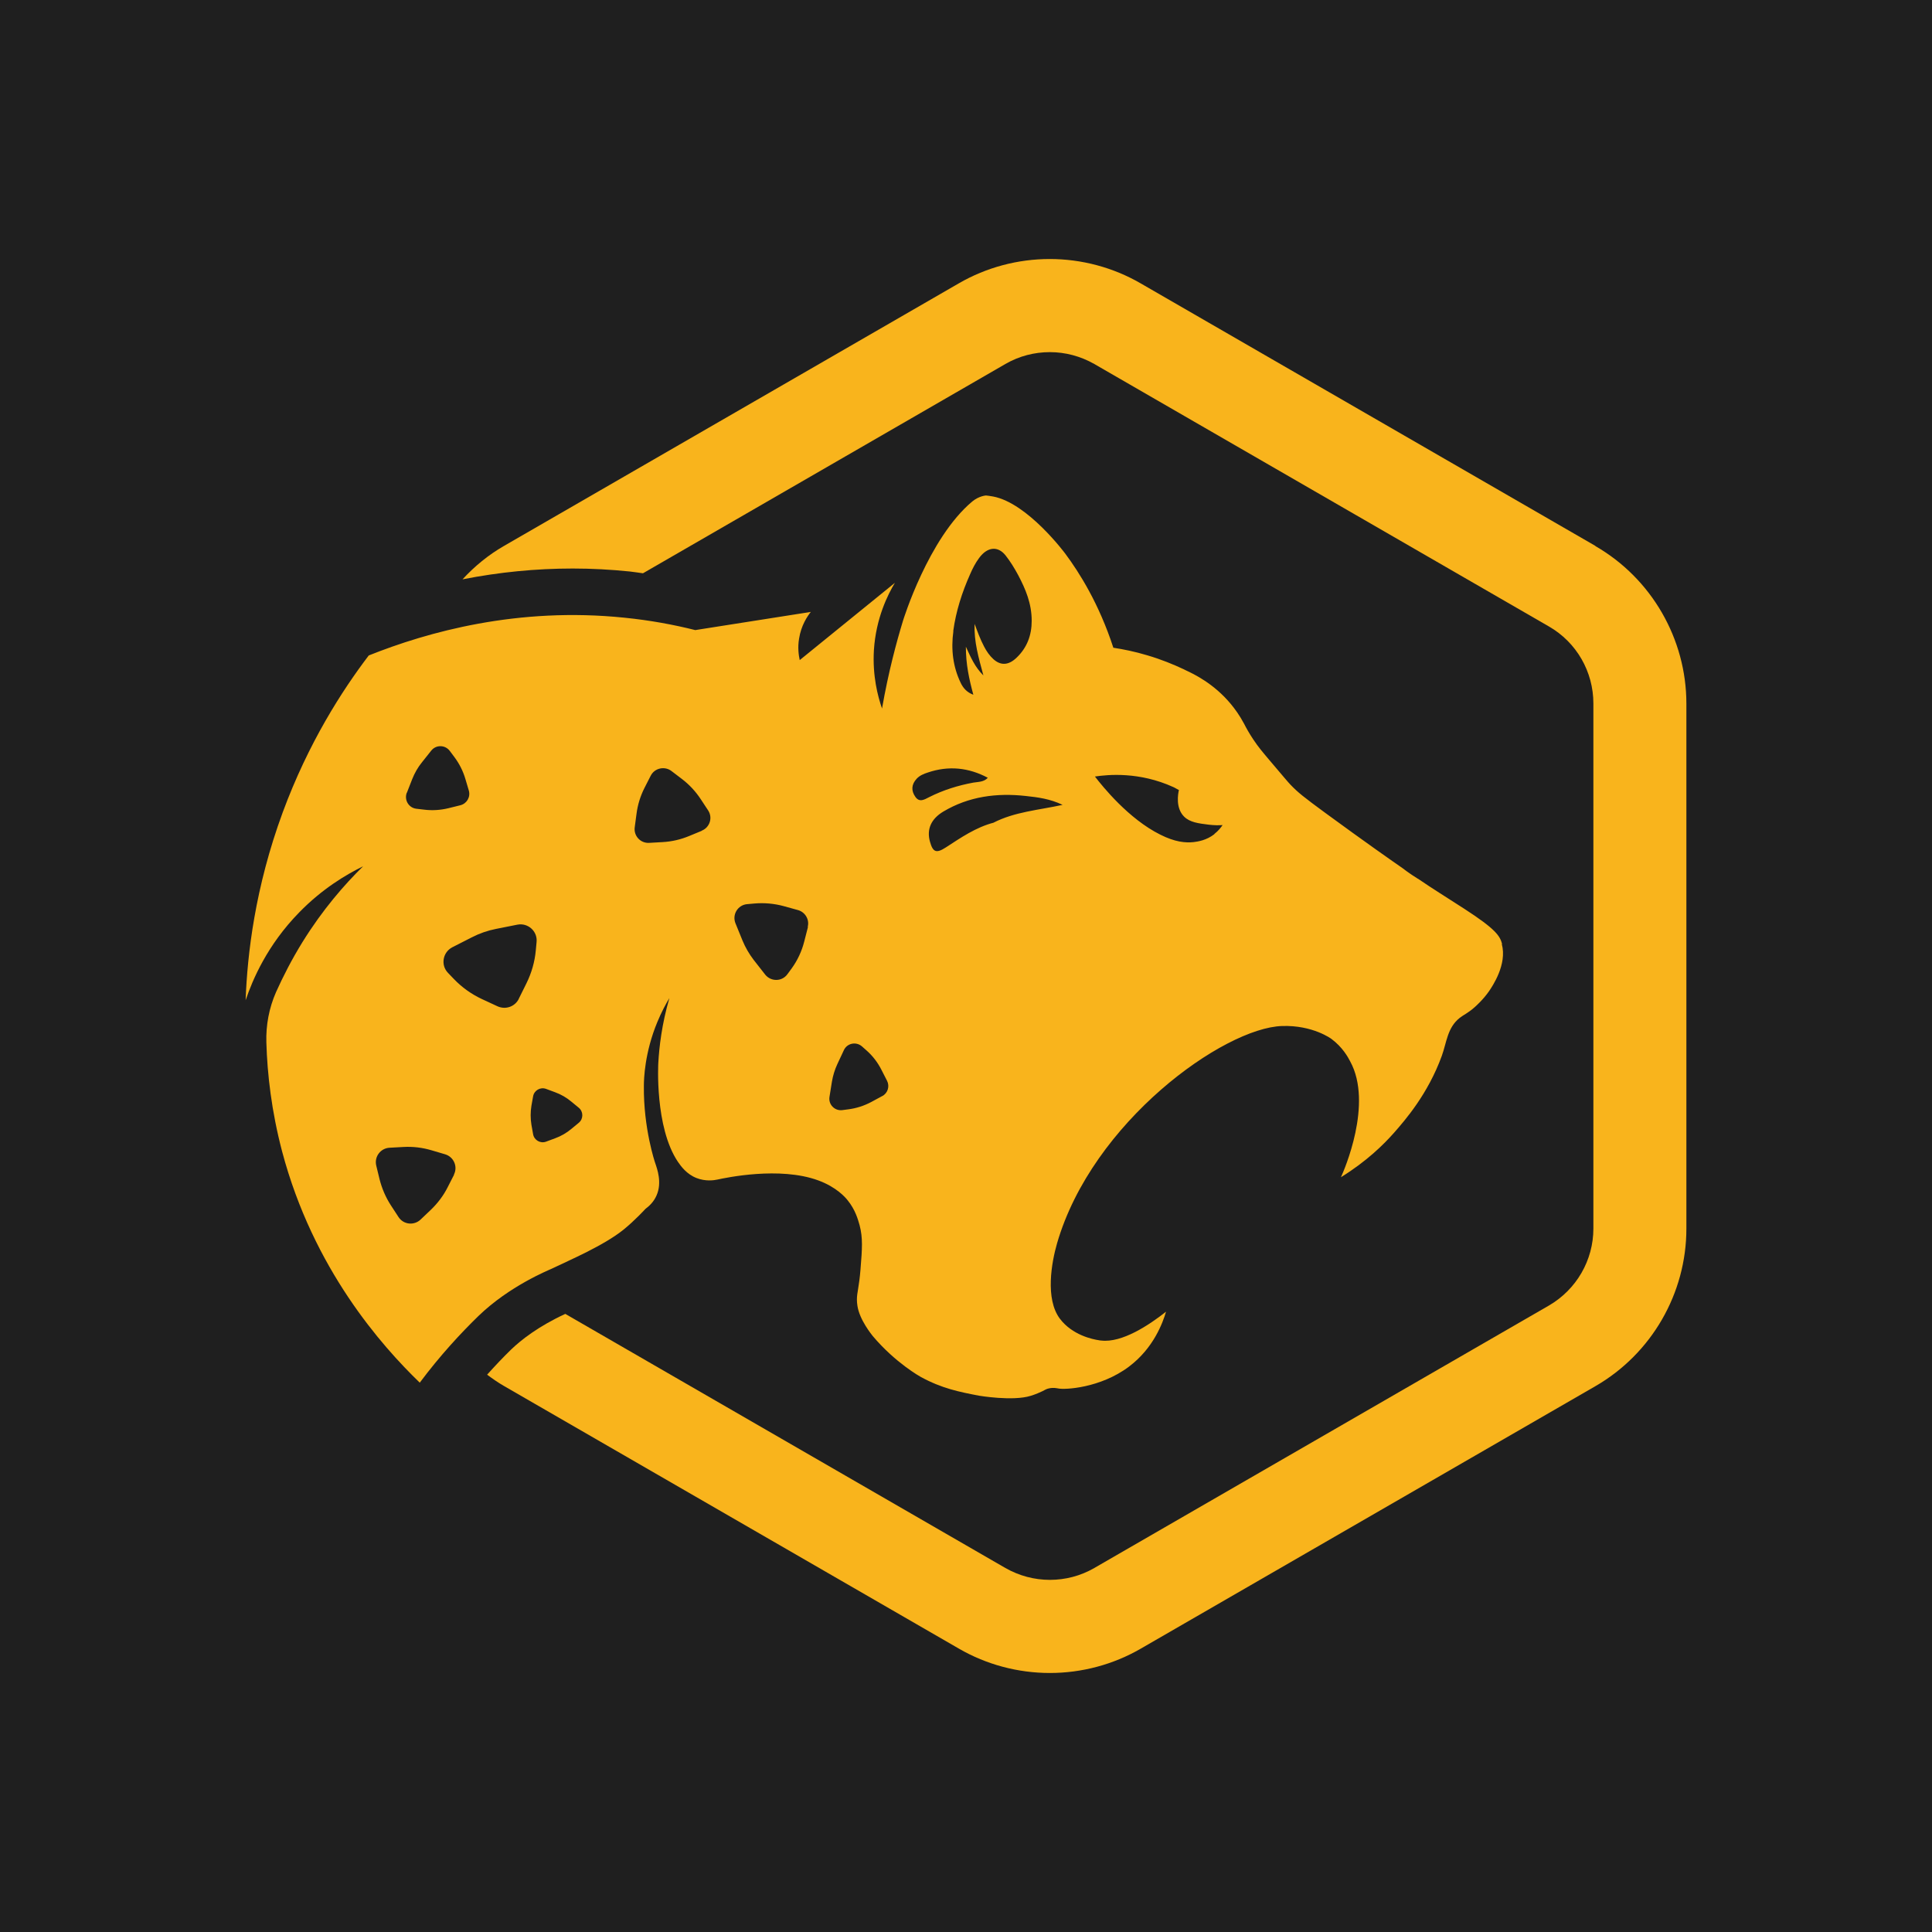
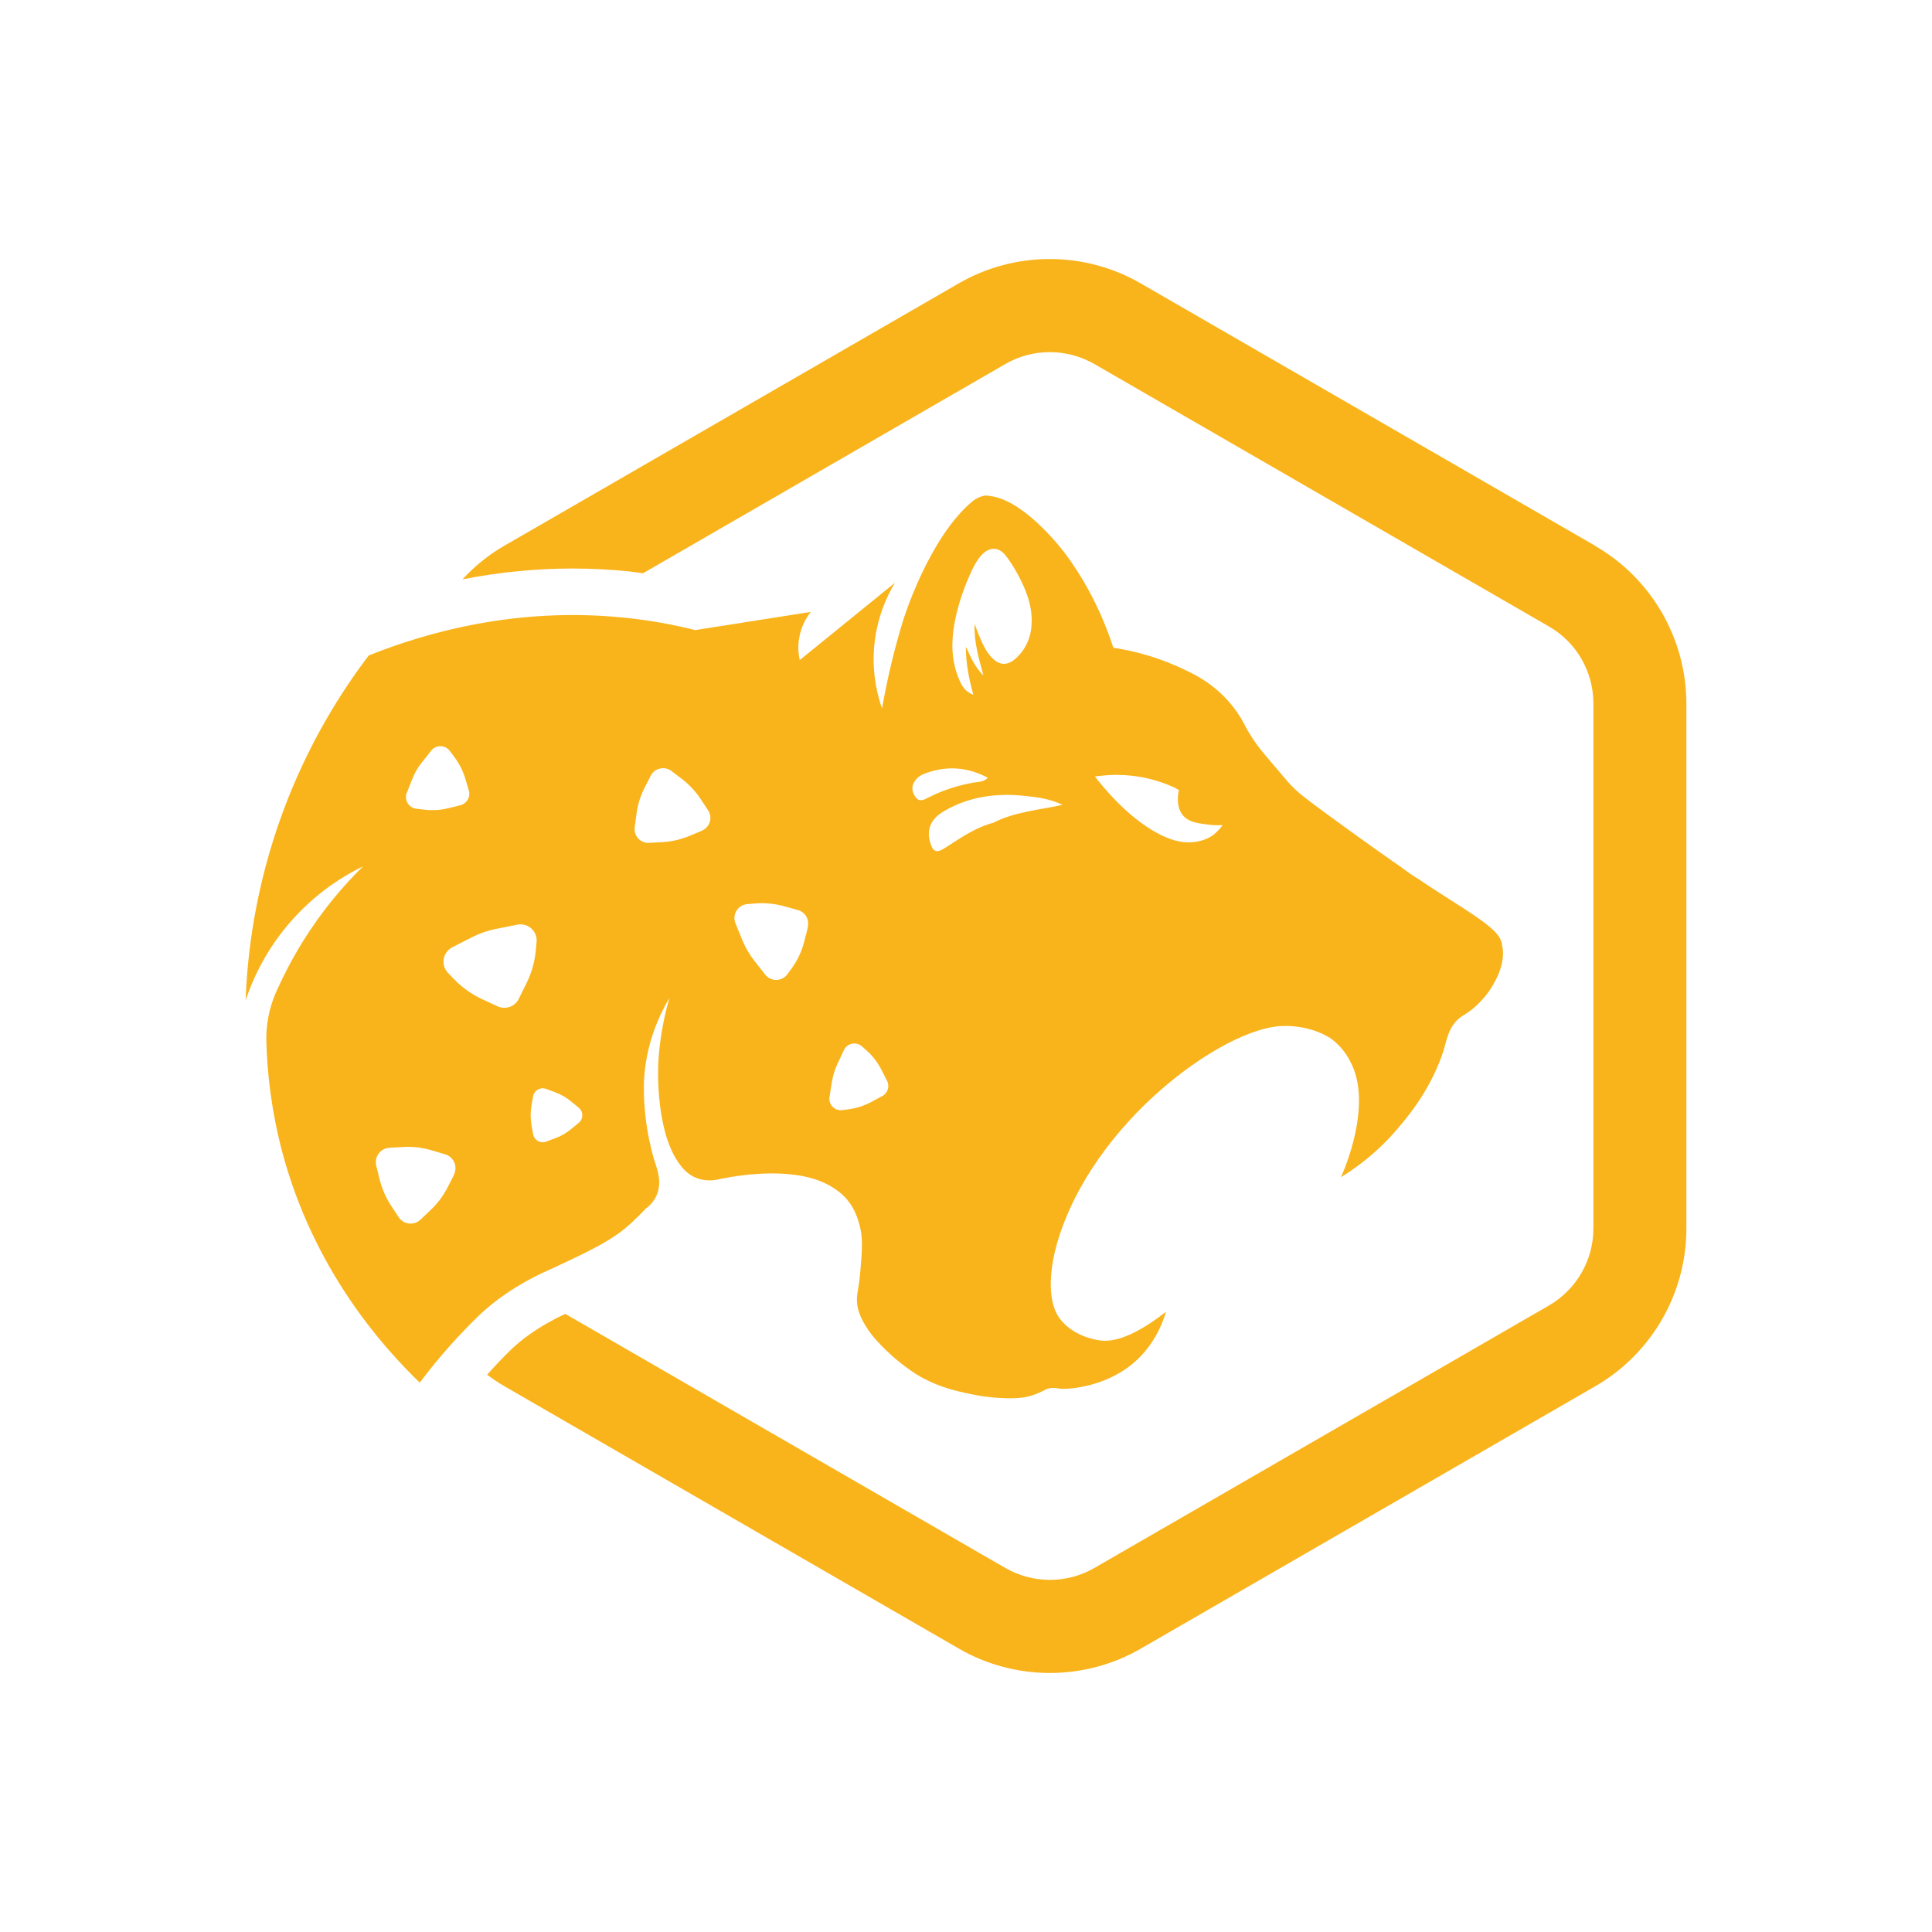
<svg xmlns="http://www.w3.org/2000/svg" id="Camada_2" data-name="Camada 2" viewBox="0 0 150 150">
  <defs>
    <style>
      .cls-1 {
        fill: #f9b41c;
      }

      .cls-1, .cls-2 {
        stroke-width: 0px;
      }

      .cls-2 {
        fill: #1f1f1f;
      }
    </style>
  </defs>
  <g id="Camada_1-2" data-name="Camada 1">
    <g>
-       <rect class="cls-2" x="0" width="150" height="150" />
      <g>
        <path class="cls-1" d="m123.86,42.38l-35.3-20.38c-2.14-1.24-4.59-1.89-7.06-1.89s-4.92.65-7.06,1.89l-35.3,20.38c-1.22.7-2.3,1.59-3.23,2.6,2.85-.56,5.7-.84,8.56-.84,1.47,0,2.96.08,4.42.23.34.04.68.09,1.03.14l28.14-16.25c1.07-.62,2.26-.92,3.45-.92s2.38.31,3.45.92l35.3,20.38c2.14,1.23,3.45,3.51,3.45,5.98v40.76c0,2.47-1.32,4.74-3.45,5.98l-35.3,20.38c-1.07.62-2.26.92-3.45.92s-2.38-.31-3.45-.92l-34.17-19.73c-2.1.97-3.44,2.03-4.2,2.76-.64.62-1.26,1.28-1.87,1.96.43.32.86.62,1.33.89l35.3,20.38c2.14,1.24,4.59,1.89,7.06,1.89s4.92-.65,7.06-1.89l35.3-20.38c4.36-2.52,7.06-7.2,7.06-12.23v-40.76c0-5.03-2.71-9.72-7.06-12.23Z" />
        <path class="cls-1" d="m116.62,73.28c-.17-.62-.49-1.14-2.93-2.72-1.62-1.05-2.33-1.47-3.59-2.33,0,0,0,0-.01,0-.68-.42-1.15-.79-1.23-.85-.6-.41-2.94-2.05-5.97-4.27-1.66-1.22-2.12-1.58-2.71-2.2-.15-.15-.65-.75-1.67-1.95-.49-.58-.82-.97-1.2-1.54-.32-.48-.56-.91-.71-1.21-.36-.68-.74-1.19-1.03-1.54-1.34-1.62-2.93-2.36-3.49-2.62,0,0,0,0,0,0-.07-.04-.13-.06-.18-.09-.79-.37-1.73-.76-2.82-1.08-.96-.29-1.86-.47-2.64-.59-1.11-3.41-2.63-5.82-3.73-7.3,0,0-2.91-3.93-5.6-4.44-.23-.04-.43-.07-.56-.08,0,0-.54.03-1.07.47-3.41,2.86-5.37,9.25-5.37,9.25-.5,1.64-1.13,3.96-1.63,6.82-.33-.95-.75-2.55-.63-4.54.16-2.48,1.08-4.31,1.63-5.22-2.46,2-4.93,4-7.39,6-.08-.38-.17-.97-.05-1.67.16-1.02.64-1.73.91-2.07-2.99.47-5.98.94-8.97,1.41-1.67-.42-3.5-.76-5.48-.96-8.32-.86-15.31,1.11-19.87,2.93-2.07,2.72-4.69,6.79-6.68,12.18-2.15,5.84-2.75,11.02-2.88,14.59.53-1.57,1.67-4.28,4.16-6.82,1.79-1.84,3.65-2.94,4.96-3.58-1.43,1.4-3.13,3.34-4.71,5.89-.84,1.36-1.51,2.68-2.05,3.88-.54,1.23-.79,2.56-.75,3.9.07,2.46.4,5.34,1.22,8.46,2.42,9.13,7.73,15.1,10.69,17.96,1.57-2.1,3.15-3.81,4.57-5.19,2.41-2.32,5.38-3.52,5.68-3.66,1.39-.67,4.03-1.79,5.57-3.03.89-.72,1.7-1.61,1.7-1.61.28-.21.65-.54.87-1.06.43-.99.05-2.03-.12-2.53,0,0-.91-2.66-.87-5.97,0-.49.05-2.56,1.05-4.96.32-.78.67-1.41.93-1.85-.59,2.04-.79,3.79-.86,5.04,0,0-.29,4.98,1.52,7.67.24.35.68.96,1.44,1.26.71.28,1.37.18,1.64.12.65-.14,4.81-1.03,7.8.06,1.43.52,2.12,1.32,2.3,1.55.6.74.8,1.48.93,1.94.26.99.2,1.81.07,3.41-.11,1.39-.28,1.81-.28,2.35,0,.15.01.3.04.49.16,1.1,1.13,2.27,1.19,2.35,1.77,2.1,3.72,3.17,3.72,3.17,1.64.9,3.01,1.17,4.52,1.46,0,0,2.64.45,4.03.01.39-.12.7-.26.91-.36.18-.09.29-.17.48-.21.36-.09.66-.01.74,0,.5.11,3.27-.02,5.5-1.7,1.91-1.44,2.62-3.41,2.87-4.26-1.33,1.05-3.42,2.43-5.03,2.24-.08,0-.16-.02-.16-.02-.55-.08-2.08-.41-3.04-1.66-1.18-1.55-.65-4.42-.23-5.87,2.74-9.44,12.95-16.73,17.47-16.87,2.39-.08,3.83,1,3.83,1,.86.64,1.28,1.4,1.46,1.75,1.79,3.28-.48,8.47-.72,8.99,1.99-1.23,3.31-2.53,4.13-3.46.85-.97,2.62-2.99,3.7-5.96.38-1.05.43-2.19,1.39-2.95.27-.22.63-.36,1.16-.83.08-.07.67-.59,1.13-1.26.24-.36,1.41-2.06.98-3.64Zm-85.03-11.73l.41-1.05c.19-.48.45-.94.78-1.34l.7-.88c.37-.47,1.08-.46,1.44.02l.36.48c.38.51.67,1.08.85,1.69l.27.91c.14.5-.15,1.01-.66,1.14l-.93.23c-.62.15-1.26.19-1.89.11l-.6-.07c-.59-.07-.95-.68-.74-1.24Zm3.67,29.64l-.5.98c-.33.66-.78,1.25-1.31,1.76l-.8.76c-.51.48-1.33.39-1.71-.2l-.6-.92c-.4-.62-.69-1.3-.87-2.01l-.26-1.07c-.16-.68.33-1.34,1.03-1.38l1.1-.06c.73-.04,1.47.05,2.17.26l1.05.31c.67.2,1,.96.68,1.58Zm5.02-13.64c-.3.61-1.03.86-1.65.58l-1.23-.57c-.81-.38-1.55-.91-2.17-1.56l-.45-.47c-.58-.6-.41-1.59.33-1.98l1.51-.77c.6-.31,1.23-.53,1.89-.66l1.66-.33c.82-.16,1.57.51,1.49,1.34l-.06.65c-.08.89-.33,1.76-.73,2.57l-.6,1.21Zm4.66,9.62l-.57.47c-.38.32-.81.57-1.28.74l-.7.26c-.44.16-.92-.12-1-.58l-.13-.73c-.08-.49-.08-.99,0-1.48l.13-.73c.08-.46.56-.74,1-.58l.7.26c.47.17.9.42,1.28.74l.57.47c.36.3.36.86,0,1.16Zm9.53-22.66l-.97.4c-.65.27-1.34.43-2.05.47l-1.05.06c-.67.04-1.21-.54-1.12-1.21l.14-1.05c.09-.7.3-1.38.62-2.01l.48-.94c.3-.6,1.08-.77,1.61-.37l.84.64c.56.43,1.04.95,1.43,1.54l.58.88c.37.56.13,1.32-.49,1.57Zm8.26,7.46l-.29,1.13c-.19.75-.52,1.46-.97,2.08l-.33.45c-.42.59-1.28.6-1.73.04l-.9-1.15c-.35-.46-.64-.96-.86-1.49l-.55-1.35c-.27-.67.18-1.41.89-1.48l.56-.05c.77-.07,1.55,0,2.29.2l1.12.31c.56.16.9.74.75,1.3Zm5.78,13.12l-.85.46c-.56.3-1.17.5-1.81.58l-.46.06c-.59.07-1.08-.44-.99-1.02l.19-1.19c.08-.47.22-.93.42-1.36l.51-1.09c.25-.54.95-.68,1.4-.29l.35.31c.48.42.87.93,1.16,1.5l.44.86c.22.43.06.96-.37,1.19Zm5.5-36.1c.21-1.53.68-3,1.31-4.41.19-.44.41-.87.7-1.26.64-.87,1.45-.95,2.05-.2.37.47.69.99.98,1.53.57,1.08,1.05,2.2,1.05,3.55,0,1.12-.36,2.09-1.18,2.87-.62.59-1.22.62-1.79.11-.3-.27-.54-.62-.73-.99-.29-.55-.51-1.15-.73-1.75-.06,1.38.31,2.62.68,4-.65-.64-.97-1.38-1.36-2.23,0,1.37.25,2.51.58,3.73-.51-.19-.8-.53-.99-.94-.58-1.21-.76-2.56-.56-4Zm-2.94,12.88c-.34-.48-.31-.97.1-1.41.23-.25.55-.38.86-.48,1.62-.55,3.17-.39,4.67.41,0,0,0,0,0,0h0s0,0-.01,0c-.3.33-.74.31-1.11.37-1.2.22-2.35.58-3.44,1.13-.36.18-.75.44-1.07-.02Zm6.08,2h0c-1.38.36-2.54,1.16-3.71,1.92-.74.48-1.01.39-1.24-.45-.26-.94.07-1.75,1.04-2.33,1.98-1.18,4.15-1.46,6.4-1.21.94.1,1.88.22,2.86.69-1.89.41-3.72.54-5.36,1.38Zm17.14.89c-.63.49-1.3.58-1.61.62-.64.07-1.45,0-2.6-.58-2.45-1.22-4.47-3.73-5.07-4.51,1-.15,3.43-.39,6.09.82.16.07.28.16.43.23-.07.29-.27,1.39.4,2.06.45.45,1.12.53,1.93.63.42.05.77.05,1.06.03-.13.19-.33.45-.64.69Z" />
      </g>
    </g>
  </g>
</svg>